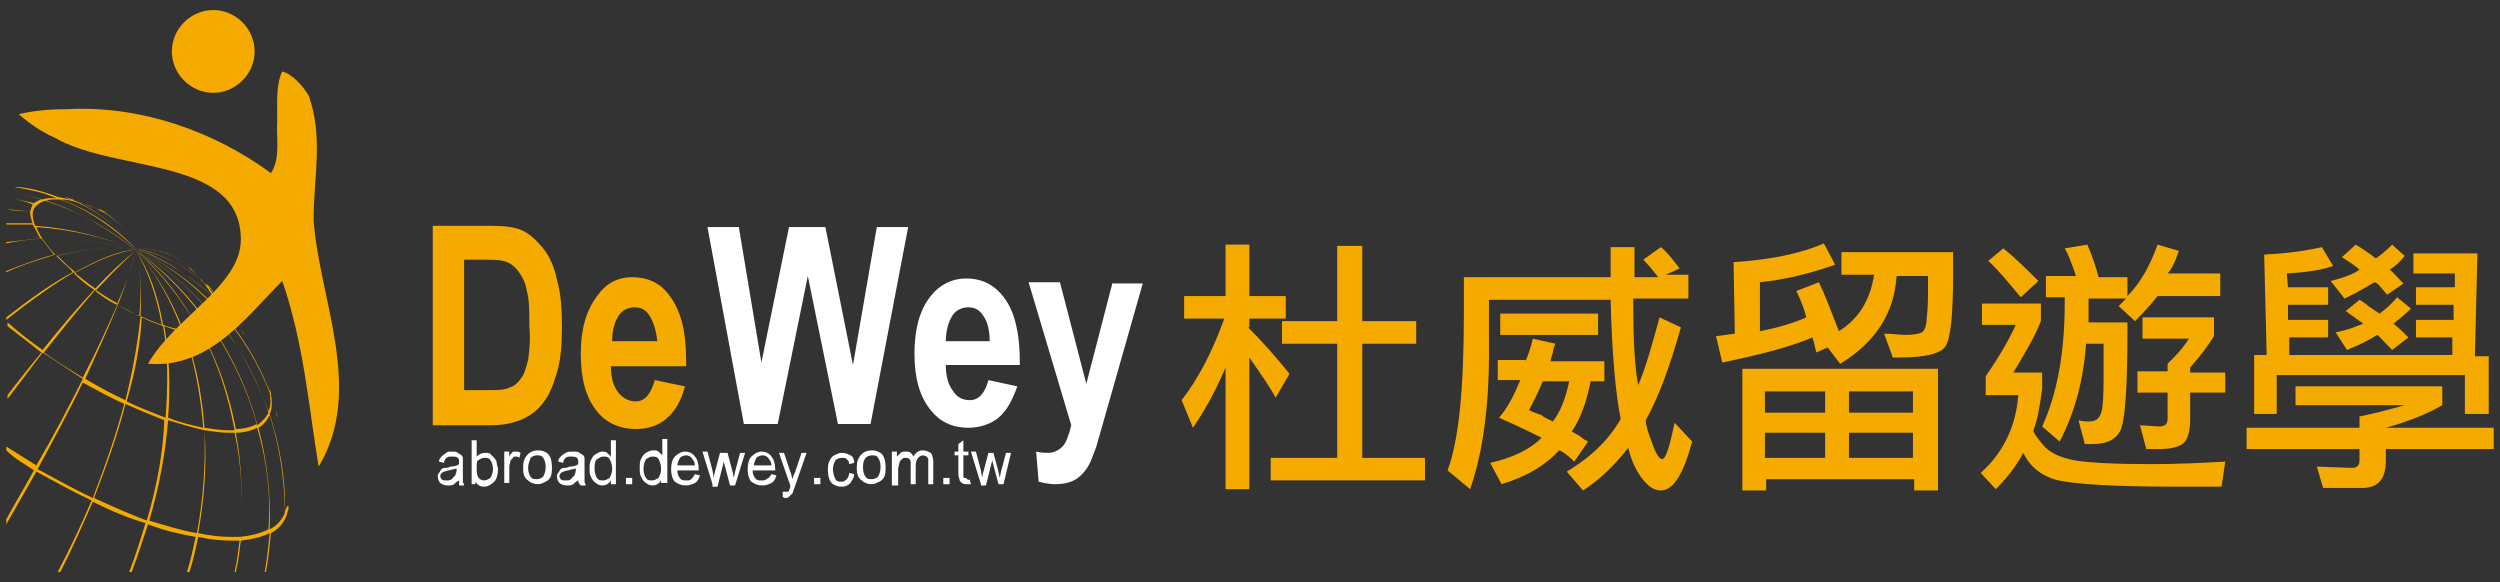
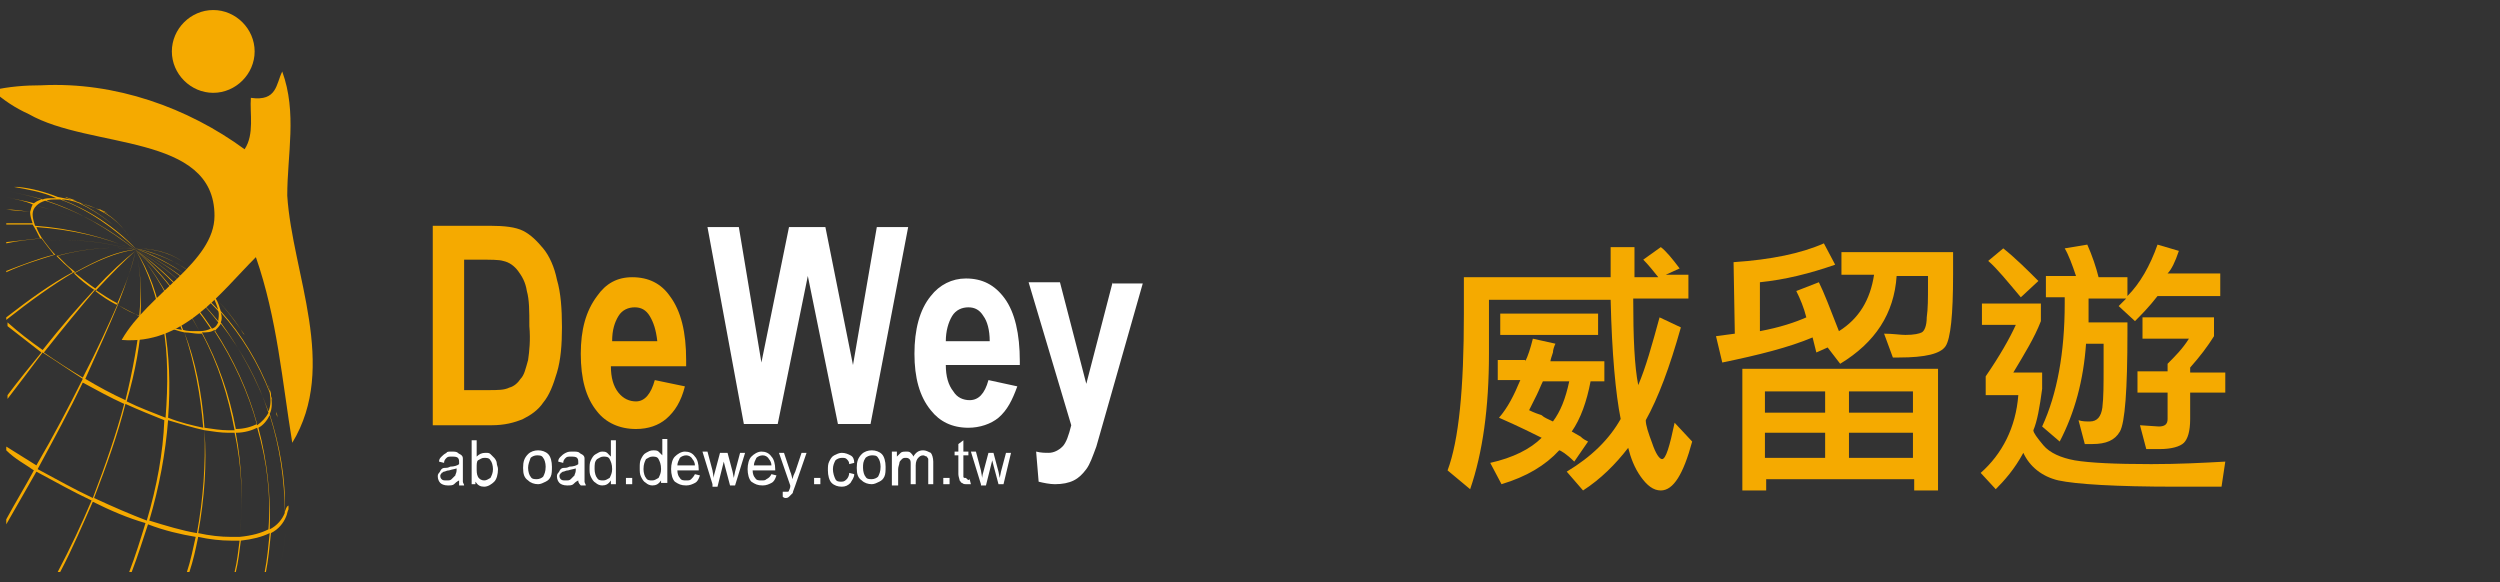
<svg xmlns="http://www.w3.org/2000/svg" version="1.1" id="圖層_1" x="0px" y="0px" viewBox="0 0 199.3 46.4" style="enable-background:new 0 0 199.3 46.4;" xml:space="preserve">
  <rect x="0" y="0" width="199.3" height="46.4" fill="#333333" stroke="none" />
  <style type="text/css">
	.st0{fill:#F5AA00;}
	.st1{fill:#FFFFFF;}
	.st2{fill-rule:evenodd;clip-rule:evenodd;fill:#F5AA00;}
</style>
  <g>
    <g>
      <g>
        <path class="st0" d="M43.3,19.8c-0.5-0.6-1-1.1-1.6-1.4c-0.6-0.3-1.5-0.4-2.6-0.4h-4.6v15.9h4.7c1,0,1.8-0.2,2.5-0.5     c0.6-0.3,1.2-0.7,1.6-1.3c0.5-0.6,0.8-1.4,1.1-2.4c0.3-1,0.4-2.2,0.4-3.6c0-1.5-0.1-2.8-0.4-3.8C44.2,21.3,43.8,20.4,43.3,19.8z      M42.1,28.7c-0.2,0.7-0.3,1.2-0.6,1.5c-0.2,0.3-0.5,0.6-0.9,0.7c-0.4,0.2-0.9,0.2-1.7,0.2H37V20.7h1.1c1,0,1.7,0,2,0.1     c0.5,0.1,0.9,0.4,1.2,0.8c0.3,0.4,0.6,0.9,0.7,1.6c0.2,0.7,0.2,1.6,0.2,2.8C42.3,27.1,42.2,28,42.1,28.7z M54.7,28.7     c0-2.2-0.4-3.9-1.3-5.1c-0.7-1-1.7-1.5-3-1.5c-1.2,0-2.1,0.5-2.8,1.5c-0.9,1.2-1.3,2.7-1.3,4.6c0,2,0.4,3.5,1.3,4.6     c0.7,0.9,1.8,1.4,3.1,1.4c1,0,1.8-0.3,2.4-0.8c0.7-0.6,1.2-1.4,1.5-2.6l-2.4-0.5c-0.3,1.1-0.8,1.7-1.5,1.7c-0.5,0-1-0.2-1.4-0.7     c-0.4-0.5-0.6-1.2-0.6-2.1h6L54.7,28.7z M48.8,27.2c0-0.9,0.2-1.5,0.5-2c0.3-0.5,0.8-0.7,1.3-0.7c0.5,0,0.9,0.2,1.2,0.7     c0.3,0.5,0.5,1.1,0.6,2H48.8z" />
      </g>
    </g>
    <g>
      <g>
        <path class="st1" d="M68,29.1l-2.2-11h-2.9l-2.2,10.8l-1.8-10.8h-2.5l2.9,15.7h2.7l2.4-11.8l2.4,11.8h2.6l3-15.7h-2.5L68,29.1z      M77,22.2c-1.1,0-2.1,0.5-2.8,1.4c-0.9,1.1-1.3,2.7-1.3,4.6c0,1.9,0.4,3.4,1.3,4.5c0.7,0.9,1.7,1.4,3,1.4c0.9,0,1.8-0.3,2.4-0.8     c0.7-0.6,1.1-1.4,1.5-2.5l-2.3-0.5c-0.3,1.1-0.8,1.6-1.5,1.6c-0.5,0-1-0.2-1.3-0.7c-0.4-0.5-0.6-1.2-0.6-2.1h5.9l0-0.3     c0-2.2-0.4-3.9-1.2-5C79.3,22.7,78.3,22.2,77,22.2z M75.4,27.2c0-0.8,0.2-1.5,0.5-2c0.3-0.5,0.8-0.7,1.3-0.7     c0.5,0,0.9,0.2,1.2,0.7c0.3,0.4,0.5,1.1,0.5,2H75.4z M88.7,22.5l-2.1,8.1l-2.1-8.1H82l3.4,11.4c-0.2,0.8-0.4,1.4-0.7,1.7     c-0.3,0.3-0.7,0.5-1.1,0.5c-0.3,0-0.6,0-1-0.1l0.2,2.4c0.4,0.1,0.9,0.2,1.3,0.2c0.6,0,1.1-0.1,1.5-0.3c0.4-0.2,0.7-0.5,1-0.9     c0.3-0.4,0.5-1,0.8-1.8l0.6-2.1l3.1-10.9H88.7z" />
      </g>
    </g>
    <g>
      <g>
        <path class="st1" d="M36.6,38.3c-0.2,0.1-0.3,0.2-0.4,0.3c-0.1,0.1-0.3,0.1-0.5,0.1c-0.3,0-0.5-0.1-0.6-0.2     c-0.1-0.1-0.2-0.3-0.2-0.5c0-0.1,0-0.2,0.1-0.3c0.1-0.1,0.1-0.2,0.2-0.3c0.1-0.1,0.2-0.1,0.3-0.1c0.1,0,0.2,0,0.4-0.1     c0.3,0,0.6-0.1,0.7-0.2c0-0.1,0-0.1,0-0.1c0-0.2,0-0.3-0.1-0.4c-0.1-0.1-0.3-0.1-0.5-0.1c-0.2,0-0.3,0-0.4,0.1     c-0.1,0.1-0.2,0.2-0.2,0.4l-0.4-0.1c0-0.2,0.1-0.3,0.2-0.4c0.1-0.1,0.2-0.2,0.4-0.3C35.6,36,35.8,36,36,36c0.2,0,0.4,0,0.5,0.1     c0.1,0.1,0.2,0.1,0.3,0.2c0.1,0.1,0.1,0.2,0.1,0.3c0,0.1,0,0.2,0,0.4v0.6c0,0.4,0,0.7,0,0.8c0,0.1,0.1,0.2,0.1,0.3h-0.4     C36.6,38.5,36.6,38.4,36.6,38.3z M36.5,37.3c-0.2,0.1-0.4,0.1-0.7,0.2c-0.2,0-0.3,0.1-0.4,0.1c-0.1,0-0.1,0.1-0.2,0.1     c0,0.1-0.1,0.1-0.1,0.2c0,0.1,0,0.2,0.1,0.3c0.1,0.1,0.2,0.1,0.4,0.1c0.2,0,0.3,0,0.4-0.1c0.1-0.1,0.2-0.2,0.3-0.3     c0-0.1,0.1-0.2,0.1-0.4V37.3z" />
        <path class="st1" d="M38,38.6h-0.4v-3.5H38v1.3c0.2-0.2,0.4-0.3,0.7-0.3c0.2,0,0.3,0,0.4,0.1c0.1,0.1,0.2,0.2,0.3,0.3     c0.1,0.1,0.2,0.3,0.2,0.4c0,0.2,0.1,0.3,0.1,0.5c0,0.4-0.1,0.8-0.3,1c-0.2,0.2-0.5,0.4-0.8,0.4c-0.3,0-0.5-0.1-0.7-0.4V38.6z      M38,37.3c0,0.3,0,0.5,0.1,0.7c0.1,0.2,0.3,0.3,0.5,0.3c0.2,0,0.3-0.1,0.5-0.2c0.1-0.2,0.2-0.4,0.2-0.7c0-0.3-0.1-0.6-0.2-0.7     c-0.1-0.2-0.3-0.2-0.5-0.2c-0.2,0-0.3,0.1-0.5,0.2C38,36.8,38,37,38,37.3z" />
-         <path class="st1" d="M40.2,38.6v-2.6h0.4v0.4c0.1-0.2,0.2-0.3,0.3-0.4C41,36,41,36,41.1,36c0.1,0,0.3,0,0.4,0.1l-0.1,0.4     c-0.1-0.1-0.2-0.1-0.3-0.1c-0.1,0-0.2,0-0.2,0.1c-0.1,0.1-0.1,0.1-0.2,0.2c0,0.2-0.1,0.3-0.1,0.5v1.3H40.2z" />
        <path class="st1" d="M41.7,37.3c0-0.5,0.1-0.8,0.4-1.1c0.2-0.2,0.5-0.3,0.8-0.3c0.3,0,0.6,0.1,0.8,0.3c0.2,0.2,0.3,0.6,0.3,1     c0,0.3,0,0.6-0.1,0.8c-0.1,0.2-0.2,0.3-0.4,0.4c-0.2,0.1-0.4,0.2-0.6,0.2c-0.3,0-0.6-0.1-0.8-0.3C41.8,38.1,41.7,37.8,41.7,37.3z      M42.1,37.3c0,0.3,0.1,0.6,0.2,0.7c0.1,0.2,0.3,0.2,0.5,0.2c0.2,0,0.4-0.1,0.5-0.2c0.1-0.2,0.2-0.4,0.2-0.8     c0-0.3-0.1-0.6-0.2-0.7c-0.1-0.2-0.3-0.2-0.5-0.2c-0.2,0-0.4,0.1-0.5,0.2C42.2,36.8,42.1,37,42.1,37.3z" />
        <path class="st1" d="M46.1,38.3c-0.2,0.1-0.3,0.2-0.4,0.3c-0.1,0.1-0.3,0.1-0.5,0.1c-0.3,0-0.5-0.1-0.6-0.2     c-0.1-0.1-0.2-0.3-0.2-0.5c0-0.1,0-0.2,0.1-0.3c0.1-0.1,0.1-0.2,0.2-0.3c0.1-0.1,0.2-0.1,0.3-0.1c0.1,0,0.2,0,0.4-0.1     c0.3,0,0.6-0.1,0.7-0.2c0-0.1,0-0.1,0-0.1c0-0.2,0-0.3-0.1-0.4c-0.1-0.1-0.3-0.1-0.5-0.1c-0.2,0-0.3,0-0.4,0.1     c-0.1,0.1-0.2,0.2-0.2,0.4l-0.4-0.1c0-0.2,0.1-0.3,0.2-0.4c0.1-0.1,0.2-0.2,0.4-0.3c0.2-0.1,0.3-0.1,0.6-0.1c0.2,0,0.4,0,0.5,0.1     c0.1,0.1,0.2,0.1,0.3,0.2c0.1,0.1,0.1,0.2,0.1,0.3c0,0.1,0,0.2,0,0.4v0.6c0,0.4,0,0.7,0,0.8c0,0.1,0.1,0.2,0.1,0.3h-0.4     C46.1,38.5,46.1,38.4,46.1,38.3z M46,37.3c-0.2,0.1-0.4,0.1-0.7,0.2c-0.2,0-0.3,0.1-0.4,0.1c-0.1,0-0.1,0.1-0.2,0.1     c0,0.1-0.1,0.1-0.1,0.2c0,0.1,0,0.2,0.1,0.3c0.1,0.1,0.2,0.1,0.4,0.1c0.2,0,0.3,0,0.4-0.1c0.1-0.1,0.2-0.2,0.3-0.3     c0-0.1,0.1-0.2,0.1-0.4V37.3z" />
        <path class="st1" d="M48.7,38.6v-0.3c-0.2,0.3-0.4,0.4-0.7,0.4c-0.2,0-0.4-0.1-0.5-0.2c-0.2-0.1-0.3-0.3-0.4-0.5     C47,37.8,47,37.6,47,37.4c0-0.3,0-0.5,0.1-0.7c0.1-0.2,0.2-0.4,0.4-0.5c0.2-0.1,0.3-0.2,0.5-0.2c0.1,0,0.3,0,0.4,0.1     c0.1,0.1,0.2,0.2,0.3,0.3v-1.3h0.4v3.5H48.7z M47.4,37.4c0,0.3,0.1,0.6,0.2,0.7c0.1,0.2,0.3,0.2,0.5,0.2c0.2,0,0.3-0.1,0.5-0.2     c0.1-0.2,0.2-0.4,0.2-0.7c0-0.4-0.1-0.6-0.2-0.8c-0.1-0.2-0.3-0.2-0.5-0.2c-0.2,0-0.3,0.1-0.5,0.2C47.4,36.8,47.4,37,47.4,37.4z" />
        <path class="st1" d="M49.9,38.6v-0.5h0.5v0.5H49.9z" />
        <path class="st1" d="M52.7,38.6v-0.3c-0.2,0.3-0.4,0.4-0.7,0.4c-0.2,0-0.4-0.1-0.5-0.2c-0.2-0.1-0.3-0.3-0.4-0.5     c-0.1-0.2-0.1-0.4-0.1-0.7c0-0.3,0-0.5,0.1-0.7c0.1-0.2,0.2-0.4,0.4-0.5c0.2-0.1,0.3-0.2,0.6-0.2c0.1,0,0.3,0,0.4,0.1     c0.1,0.1,0.2,0.2,0.3,0.3v-1.3h0.4v3.5H52.7z M51.3,37.4c0,0.3,0.1,0.6,0.2,0.7c0.1,0.2,0.3,0.2,0.5,0.2c0.2,0,0.3-0.1,0.5-0.2     c0.1-0.2,0.2-0.4,0.2-0.7c0-0.4-0.1-0.6-0.2-0.8c-0.1-0.2-0.3-0.2-0.5-0.2c-0.2,0-0.3,0.1-0.5,0.2C51.4,36.8,51.3,37,51.3,37.4z" />
        <path class="st1" d="M55.4,37.8l0.4,0.1c-0.1,0.3-0.2,0.5-0.4,0.6c-0.2,0.1-0.4,0.2-0.7,0.2c-0.4,0-0.6-0.1-0.9-0.3     c-0.2-0.2-0.3-0.6-0.3-1c0-0.4,0.1-0.8,0.3-1c0.2-0.2,0.5-0.4,0.8-0.4c0.3,0,0.6,0.1,0.8,0.4c0.2,0.2,0.3,0.6,0.3,1     c0,0,0,0.1,0,0.1H54c0,0.3,0.1,0.5,0.2,0.6c0.1,0.2,0.3,0.2,0.5,0.2c0.2,0,0.3,0,0.4-0.1C55.2,38.1,55.3,38,55.4,37.8z M54,37.1     h1.4c0-0.2-0.1-0.4-0.2-0.5c-0.1-0.2-0.3-0.3-0.5-0.3c-0.2,0-0.4,0.1-0.5,0.2C54.1,36.7,54,36.9,54,37.1z" />
        <path class="st1" d="M56.8,38.6l-0.8-2.6h0.4l0.4,1.5l0.1,0.6c0,0,0-0.2,0.1-0.5l0.4-1.5H58l0.4,1.5l0.1,0.5l0.1-0.5l0.4-1.5h0.4     l-0.8,2.6h-0.4l-0.4-1.5l-0.1-0.4l-0.5,2H56.8z" />
        <path class="st1" d="M61.5,37.8l0.4,0.1c-0.1,0.3-0.2,0.5-0.4,0.6c-0.2,0.1-0.4,0.2-0.7,0.2c-0.4,0-0.6-0.1-0.9-0.3     c-0.2-0.2-0.3-0.6-0.3-1c0-0.4,0.1-0.8,0.3-1c0.2-0.2,0.5-0.4,0.8-0.4c0.3,0,0.6,0.1,0.8,0.4c0.2,0.2,0.3,0.6,0.3,1     c0,0,0,0.1,0,0.1h-1.8c0,0.3,0.1,0.5,0.2,0.6c0.1,0.2,0.3,0.2,0.5,0.2c0.2,0,0.3,0,0.4-0.1C61.3,38.1,61.4,38,61.5,37.8z      M60.1,37.1h1.4c0-0.2-0.1-0.4-0.2-0.5c-0.1-0.2-0.3-0.3-0.5-0.3c-0.2,0-0.4,0.1-0.5,0.2C60.2,36.7,60.1,36.9,60.1,37.1z" />
        <path class="st1" d="M62.4,39.6l0-0.4c0.1,0,0.2,0,0.2,0c0.1,0,0.2,0,0.2,0c0.1,0,0.1-0.1,0.1-0.1c0,0,0.1-0.2,0.1-0.3     c0,0,0-0.1,0-0.1l-0.9-2.6h0.4l0.5,1.5c0.1,0.2,0.1,0.4,0.2,0.6c0-0.2,0.1-0.4,0.2-0.6l0.5-1.5h0.4l-0.9,2.6     c-0.1,0.3-0.2,0.5-0.2,0.6c-0.1,0.1-0.2,0.2-0.3,0.3c-0.1,0.1-0.2,0.1-0.3,0.1C62.6,39.7,62.5,39.7,62.4,39.6z" />
        <path class="st1" d="M64.9,38.6v-0.5h0.5v0.5H64.9z" />
        <path class="st1" d="M67.7,37.7l0.4,0.1c0,0.3-0.2,0.5-0.3,0.7c-0.2,0.2-0.4,0.3-0.7,0.3c-0.3,0-0.6-0.1-0.8-0.3     c-0.2-0.2-0.3-0.6-0.3-1c0-0.3,0-0.5,0.1-0.7c0.1-0.2,0.2-0.4,0.4-0.5c0.2-0.1,0.4-0.2,0.6-0.2c0.3,0,0.5,0.1,0.7,0.2     c0.2,0.1,0.3,0.3,0.3,0.6l-0.4,0.1c0-0.2-0.1-0.3-0.2-0.4c-0.1-0.1-0.2-0.1-0.4-0.1c-0.2,0-0.4,0.1-0.5,0.2     c-0.1,0.2-0.2,0.4-0.2,0.7c0,0.3,0.1,0.6,0.2,0.8c0.1,0.2,0.3,0.2,0.5,0.2c0.2,0,0.3-0.1,0.4-0.2C67.6,38.1,67.7,37.9,67.7,37.7z     " />
        <path class="st1" d="M68.3,37.3c0-0.5,0.1-0.8,0.4-1.1c0.2-0.2,0.5-0.3,0.8-0.3c0.3,0,0.6,0.1,0.8,0.3c0.2,0.2,0.3,0.6,0.3,1     c0,0.3,0,0.6-0.1,0.8c-0.1,0.2-0.2,0.3-0.4,0.4c-0.2,0.1-0.4,0.2-0.6,0.2c-0.3,0-0.6-0.1-0.8-0.3C68.4,38.1,68.3,37.8,68.3,37.3z      M68.8,37.3c0,0.3,0.1,0.6,0.2,0.7c0.1,0.2,0.3,0.2,0.5,0.2c0.2,0,0.4-0.1,0.5-0.2c0.1-0.2,0.2-0.4,0.2-0.8     c0-0.3-0.1-0.6-0.2-0.7c-0.1-0.2-0.3-0.2-0.5-0.2c-0.2,0-0.4,0.1-0.5,0.2C68.8,36.8,68.8,37,68.8,37.3z" />
        <path class="st1" d="M71.1,38.6v-2.6h0.4v0.4c0.1-0.1,0.2-0.2,0.3-0.3c0.1-0.1,0.3-0.1,0.4-0.1c0.2,0,0.3,0,0.4,0.1     c0.1,0.1,0.2,0.2,0.2,0.3c0.2-0.3,0.4-0.5,0.8-0.5c0.2,0,0.4,0.1,0.6,0.2c0.1,0.1,0.2,0.4,0.2,0.7v1.8h-0.4V37c0-0.2,0-0.3,0-0.4     c0-0.1-0.1-0.1-0.1-0.2c-0.1,0-0.2-0.1-0.3-0.1c-0.2,0-0.3,0.1-0.4,0.2c-0.1,0.1-0.2,0.3-0.2,0.6v1.5h-0.4V37     c0-0.2,0-0.3-0.1-0.4c-0.1-0.1-0.2-0.1-0.3-0.1c-0.1,0-0.2,0-0.3,0.1c-0.1,0.1-0.2,0.2-0.2,0.3c0,0.1-0.1,0.3-0.1,0.5v1.3H71.1z" />
        <path class="st1" d="M75.2,38.6v-0.5h0.5v0.5H75.2z" />
        <path class="st1" d="M77.3,38.2l0.1,0.4c-0.1,0-0.2,0-0.3,0c-0.2,0-0.3,0-0.4-0.1c-0.1,0-0.1-0.1-0.2-0.2c0-0.1-0.1-0.3-0.1-0.5     v-1.5h-0.3v-0.3h0.3v-0.6l0.4-0.3v0.9h0.4v0.3h-0.4v1.5c0,0.1,0,0.2,0,0.2c0,0,0,0.1,0.1,0.1c0,0,0.1,0,0.1,0     C77.2,38.3,77.2,38.3,77.3,38.2z" />
        <path class="st1" d="M78.2,38.6l-0.8-2.6h0.4l0.4,1.5l0.1,0.6c0,0,0-0.2,0.1-0.5l0.4-1.5h0.4l0.4,1.5l0.1,0.5l0.1-0.5l0.4-1.5     h0.4L80,38.6h-0.4l-0.4-1.5l-0.1-0.4l-0.5,2H78.2z" />
      </g>
    </g>
-     <path class="st2" d="M22.5,5.7c0.8,0.2,1.6,1.1,2.1,1.9c1.2,3.3,0.4,6.6,0.4,9.9c0.4,6.2,4.1,13.6,0.4,19.7   c-0.8-4.9-1.2-9.9-2.9-14.8c-2.9,2.9-5.8,7-10.7,6.6c2.1-3.7,7.4-6.2,7.4-9.9c0-6.6-9.9-5.3-14.8-8.1c-1.1-0.5-2-1.1-2.9-1.9   c1.3-0.3,2.6-0.4,3.9-0.4c5.9-0.3,11.7,1.8,16.2,5.1c0.8-1.2,0.4-2.9,0.5-4.1C22.1,8.1,22,6.7,22.5,5.7z" />
+     <path class="st2" d="M22.5,5.7c1.2,3.3,0.4,6.6,0.4,9.9c0.4,6.2,4.1,13.6,0.4,19.7   c-0.8-4.9-1.2-9.9-2.9-14.8c-2.9,2.9-5.8,7-10.7,6.6c2.1-3.7,7.4-6.2,7.4-9.9c0-6.6-9.9-5.3-14.8-8.1c-1.1-0.5-2-1.1-2.9-1.9   c1.3-0.3,2.6-0.4,3.9-0.4c5.9-0.3,11.7,1.8,16.2,5.1c0.8-1.2,0.4-2.9,0.5-4.1C22.1,8.1,22,6.7,22.5,5.7z" />
    <path class="st2" d="M20.3,4.1c0,1.8-1.5,3.3-3.3,3.3c-1.8,0-3.3-1.5-3.3-3.3c0-1.8,1.5-3.3,3.3-3.3C18.8,0.8,20.3,2.3,20.3,4.1z" />
    <path class="st0" d="M22.1,33.1c0-0.1-0.1-0.2-0.1-0.3c0,0.2,0.1,0.3,0.1,0.5L22.1,33.1z M22.7,40.8c0.1-2.6-0.4-5.3-1.2-7.8   c0.2-0.4,0.2-0.9,0.1-1.5c0,0.1,0.1,0.3,0.1,0.4c-0.1-0.2-0.1-0.3-0.1-0.5c0-0.1-0.1-0.3-0.1-0.4c0-0.1-0.1-0.2-0.1-0.3   c0.1,0.2,0.1,0.3,0.1,0.5c-0.9-2.3-2.2-4.5-3.9-6.4c-0.1-0.3-0.2-0.7-0.4-1c0.9,0.9,1.6,1.9,2.3,2.9c0,0-0.1-0.1-0.1-0.1   c-0.6-1-1.4-2-2.2-2.8c-0.2-0.4-0.5-0.8-0.8-1.2c0.3,0.2,0.5,0.5,0.7,0.8c0,0,0-0.1-0.1-0.1c-0.2-0.3-0.5-0.5-0.7-0.7   c-0.3-0.4-0.8-0.9-1.3-1.3c0.1,0,0.1,0.1,0.2,0.1c0,0,0,0-0.1-0.1c-0.1-0.1-0.1-0.1-0.2-0.2c0,0,0,0,0,0c-1-0.8-2.3-1.3-4.1-1.3   c1.7,0,3.1,0.5,4.1,1.3c0.5,0.5,0.9,0.9,1.2,1.3c-1.4-1.2-3.2-2.2-5.3-2.6c2.2,0.5,4,1.4,5.4,2.7c0.3,0.4,0.6,0.8,0.8,1.2   c-1.6-1.6-3.7-2.9-6.2-3.9c2.5,0.9,4.5,2.3,6.2,3.9c0.2,0.4,0.3,0.7,0.4,1c-1.8-2-4-3.6-6.6-4.9c2.6,1.3,4.8,3,6.6,5   c0.1,0.3,0,0.6,0,0.8c-1.8-2.2-4-4.2-6.5-5.7c2.6,1.6,4.8,3.6,6.5,5.8c-0.1,0.2-0.2,0.4-0.5,0.5c-1.6-2.4-3.6-4.5-6.1-6.3   c2.4,1.8,4.4,3.9,6,6.3c-0.2,0.1-0.5,0.2-0.9,0.2c-1.3-2.5-3-4.7-5.1-6.5c2.1,1.9,3.8,4.1,5.1,6.5c-0.1,0-0.2,0-0.3,0   c-0.3,0-0.7,0-1-0.1c-0.9-2.4-2.2-4.6-3.8-6.4c1.6,1.8,2.8,4,3.7,6.4c-0.5-0.1-1-0.2-1.5-0.4c-0.4-2.3-1.1-4.3-2.2-6   c1,1.7,1.7,3.7,2.1,6c-0.5-0.2-1.1-0.4-1.7-0.7c0.1-2.1,0-3.9-0.4-5.3c0.4,1.4,0.5,3.2,0.3,5.3c-0.6-0.3-1.2-0.6-1.7-0.9   c0.7-1.8,1.2-3.3,1.4-4.3c-0.2,1.1-0.7,2.5-1.5,4.3c-0.6-0.3-1.2-0.7-1.7-1.1c1.3-1.4,2.4-2.5,3.2-3.2c-0.9,0.7-2,1.7-3.3,3.1   c-0.6-0.4-1.1-0.8-1.6-1.3c1.8-1,3.4-1.7,4.9-1.9C9.4,20,7.8,20.7,6,21.7c-0.2-0.2-0.5-0.4-0.7-0.6c-0.2-0.2-0.5-0.5-0.7-0.7   c2.2-0.6,4.4-0.8,6.3-0.5c-2-0.3-4.1-0.1-6.4,0.5c-0.4-0.4-0.7-0.8-1-1.2c2.6-0.2,5.1,0.1,7.4,0.8c-2.3-0.7-4.9-1-7.4-0.8   c-0.3-0.4-0.5-0.8-0.6-1.1c2.8,0.2,5.5,0.8,8,1.9c-2.5-1.1-5.3-1.8-8.1-2c-0.1-0.3-0.2-0.6-0.2-0.9c2.8,0.5,5.6,1.4,8.2,2.9   c-2.6-1.5-5.4-2.4-8.2-2.9c0-0.3,0.1-0.5,0.3-0.7c2.8,0.7,5.5,1.9,8,3.6c-2.5-1.7-5.2-2.9-8-3.6c0.2-0.2,0.4-0.3,0.7-0.4   c2.5,0.8,5,2.1,7.3,4c-2.3-1.8-4.7-3.2-7.2-4c0.2-0.1,0.5-0.1,0.8-0.1c0.1,0,0.2,0,0.3,0c2.2,0.8,4.2,2.2,6.1,4   c-1.8-1.9-3.9-3.2-6-4c0.4,0,0.9,0.1,1.4,0.3c1.7,0.8,3.3,2,4.6,3.8c-1.3-1.8-2.9-3-4.5-3.8c0.5,0.1,1.1,0.3,1.6,0.6   c1.2,0.6,2.2,1.6,2.9,3.2c-0.7-1.6-1.7-2.6-2.8-3.2c0.2,0.1,0.3,0.1,0.5,0.2c-0.1,0-0.1-0.1-0.2-0.1c-0.1-0.1-0.3-0.1-0.4-0.2   c0,0,0,0,0,0c0,0-0.1,0-0.1,0c0,0,0,0,0,0c-0.6-0.2-1.1-0.4-1.7-0.6c-0.3-0.1-0.5-0.2-0.8-0.3c-0.1,0-0.2-0.1-0.2-0.1   c0.3,0.1,0.6,0.2,0.9,0.3c-0.5-0.1-1-0.2-1.5-0.3c-1-0.4-2.1-0.7-3.2-0.8c-0.1,0-0.1,0-0.2,0c0,0,0,0-0.1,0   c1.1,0.2,2.3,0.4,3.4,0.9c-0.1,0-0.2,0-0.3,0c-0.3,0-0.6,0-0.8,0.1c-1-0.3-2-0.5-3-0.7v0c1,0.2,2,0.4,2.9,0.7   c-0.3,0.1-0.5,0.2-0.7,0.4C2,16,1.2,15.9,0.5,15.7v0C1.2,15.9,2,16,2.7,16.2c-0.2,0.2-0.2,0.4-0.3,0.7c-0.6-0.1-1.3-0.2-1.9-0.2v0   c0.6,0.1,1.3,0.1,1.9,0.2c0,0.3,0.1,0.6,0.2,0.9c-0.7,0-1.4,0-2.1,0v0.1c0.7,0,1.4,0,2.1,0C2.8,18.2,3,18.6,3.2,19   c-0.9,0.1-1.8,0.2-2.7,0.3v0.1c0.9-0.2,1.9-0.3,2.8-0.4c0.3,0.4,0.6,0.8,1,1.3c-1.2,0.3-2.5,0.8-3.8,1.3v0.1c1.3-0.6,2.6-1,3.9-1.4   c0.2,0.2,0.5,0.5,0.7,0.7c0.2,0.2,0.5,0.4,0.7,0.7c-1.7,0.9-3.5,2.2-5.3,3.6v0.2c1.9-1.5,3.7-2.8,5.4-3.8c0.5,0.4,1.1,0.9,1.7,1.3   c-1.3,1.4-2.7,3-4.2,4.9c-1-0.7-1.9-1.4-2.8-2.2v0.3c0.9,0.7,1.8,1.4,2.7,2.1c-0.9,1.1-1.8,2.2-2.7,3.4v0.3c1-1.3,1.9-2.5,2.8-3.7   c1.1,0.7,2.1,1.4,3.2,2.1c-1.1,2.2-2.3,4.5-3.7,6.9c-0.8-0.5-1.6-1-2.4-1.5v0.3C1.2,36.6,2,37,2.7,37.5c-0.7,1.3-1.5,2.6-2.2,3.9   v0.4c0.8-1.4,1.6-2.8,2.4-4.2c1.5,0.8,2.9,1.6,4.4,2.3c-0.8,1.9-1.7,3.8-2.7,5.7h0.2c1-1.9,1.8-3.8,2.6-5.6   c1.4,0.7,2.8,1.3,4.2,1.7c-0.4,1.3-0.8,2.6-1.3,3.9h0.2c0.5-1.3,0.9-2.6,1.3-3.8c1.3,0.5,2.6,0.8,3.8,1c-0.2,0.9-0.4,1.9-0.7,2.8   h0.2c0.3-0.9,0.5-1.8,0.7-2.8c0.9,0.2,1.8,0.3,2.6,0.3c0.2,0,0.4,0,0.7,0c-0.1,0.8-0.2,1.7-0.4,2.5h0.1c0.2-0.8,0.3-1.7,0.4-2.5   c0.9-0.1,1.7-0.3,2.3-0.6c-0.1,1-0.2,2.1-0.4,3.1h0.1c0.2-1,0.3-2.1,0.4-3.1c0.6-0.3,1-0.8,1.2-1.3c0,1.5-0.2,3-0.6,4.5h0   c0.4-1.5,0.6-3,0.6-4.5c0.1-0.2,0.1-0.4,0.2-0.6c0-0.1,0-0.2,0-0.3C22.8,40.4,22.8,40.6,22.7,40.8z M17.6,24.9   c1.7,1.9,3,4.1,3.9,6.4c0.1,0.6,0.1,1-0.1,1.5c-0.9-2.5-2.2-4.9-3.8-7.1C17.7,25.5,17.7,25.2,17.6,24.9z M17.6,25.8   c1.7,2.2,3,4.6,3.8,7.1c-0.2,0.4-0.5,0.7-0.9,1c-0.7-2.6-1.9-5.2-3.4-7.5C17.3,26.2,17.5,26,17.6,25.8z M17.1,26.3   c1.5,2.3,2.7,4.9,3.4,7.5c-0.4,0.2-1,0.4-1.7,0.4c-0.5-2.7-1.4-5.3-2.7-7.7C16.5,26.5,16.8,26.5,17.1,26.3z M15.8,26.6   c0.1,0,0.2,0,0.3,0c1.3,2.4,2.1,5,2.6,7.7c-0.2,0-0.3,0-0.5,0c-0.6,0-1.2-0.1-1.9-0.2c-0.2-2.7-0.7-5.3-1.6-7.6   C15.1,26.5,15.5,26.6,15.8,26.6z M14.7,26.5c0.8,2.4,1.3,5,1.5,7.6c-0.9-0.2-1.8-0.4-2.8-0.8c0.2-2.6,0.1-5-0.3-7.3   C13.7,26.2,14.2,26.4,14.7,26.5z M11.3,25.3c0.6,0.3,1.2,0.5,1.7,0.7c0.4,2.2,0.4,4.7,0.2,7.3c-1-0.4-2.1-0.8-3.1-1.3   C10.8,29.6,11.2,27.3,11.3,25.3z M9.4,24.3c0.6,0.4,1.2,0.7,1.8,0.9c-0.2,2-0.6,4.3-1.2,6.7c-1.1-0.5-2.2-1.1-3.2-1.7   C7.8,28,8.7,26,9.4,24.3z M3.5,28.1c1.5-1.9,2.9-3.6,4.1-5c0.6,0.4,1.2,0.8,1.8,1.1C8.6,26,7.7,28,6.6,30.1   C5.6,29.5,4.5,28.8,3.5,28.1z M7.4,39.7C5.9,39,4.5,38.2,3,37.4c1.3-2.4,2.6-4.8,3.6-6.9c1.1,0.6,2.2,1.2,3.3,1.7   C9.3,34.5,8.4,37.1,7.4,39.7z M11.7,41.5C10.4,41,9,40.4,7.5,39.7c1-2.6,1.9-5.1,2.5-7.5c1.1,0.5,2.1,0.9,3.1,1.3   C13,36.1,12.5,38.8,11.7,41.5z M15.7,42.5c-1.2-0.2-2.5-0.6-3.8-1c0.8-2.7,1.3-5.4,1.5-8c1,0.3,2,0.6,2.9,0.8   C16.4,37,16.2,39.8,15.7,42.5z M19.1,42.8c-0.2,0-0.4,0-0.7,0c-0.8,0-1.7-0.1-2.6-0.3c0.5-2.8,0.7-5.5,0.5-8.2   c0.7,0.1,1.3,0.2,1.9,0.2c0.2,0,0.3,0,0.5,0C19.3,37.2,19.4,40.1,19.1,42.8z M21.4,42.2L21.4,42.2c-0.6,0.3-1.3,0.5-2.3,0.6   c0.3-2.8,0.2-5.6-0.3-8.3c0.7,0,1.3-0.2,1.7-0.4C21.3,36.8,21.6,39.5,21.4,42.2z M21.5,42.2c0.1-2.7-0.2-5.5-0.9-8.1   c0.4-0.2,0.7-0.6,0.9-1c0.8,2.5,1.2,5.2,1.2,7.8C22.5,41.4,22.1,41.9,21.5,42.2z" />
    <g>
-       <path class="st0" d="M99.5,26.1c1,1,2.1,2.2,3.3,3.7l-1.1,1.9c-0.5-0.9-1.2-1.9-2.1-3.2v10.5h-1.9v-9.7c-0.8,1.9-1.7,3.5-2.6,4.8    l-0.9-2.2c1.4-1.8,2.5-4,3.4-6.5h-3.2v-1.8h3.3v-4.1h1.9v4.1h2.9v1.8h-2.9V26.1z M101.3,38.3v-1.8h5.3v-9.1h-4.4v-1.8h4.4v-6h2v6    h4.3v1.8h-4.3v9.1h5v1.8H101.3z" />
      <path class="st0" d="M132.8,21.9h1.8v1.9h-4.4c0,3.1,0.1,5.4,0.4,6.9c0.6-1.4,1.1-3.2,1.7-5.4l1.7,0.8c-0.9,3.2-1.8,5.6-2.8,7.4    c0,0.4,0.2,1,0.5,1.8c0.3,0.9,0.6,1.3,0.8,1.3c0.3,0,0.6-1,1-2.9l1.4,1.5c-0.7,2.6-1.5,3.9-2.5,3.9c-0.6,0-1.1-0.4-1.6-1.1    c-0.5-0.7-0.8-1.5-1-2.3c-1,1.3-2.2,2.5-3.6,3.4l-1.3-1.5c2-1.2,3.4-2.6,4.3-4.2c-0.4-2-0.7-5.2-0.8-9.5h-9.7v4.3    c0,4.3-0.5,7.9-1.5,10.8l-1.8-1.5c0.9-2.4,1.3-6.5,1.3-12.5v-2.9h11.7v-2.4h1.9v2.4h1.9c-0.4-0.5-0.8-1-1.2-1.4l1.4-1    c0.4,0.3,0.9,0.9,1.5,1.7L132.8,21.9z M121.6,28.8c0.2-0.4,0.4-1,0.6-1.8l1.8,0.4c-0.1,0.2-0.2,0.5-0.2,0.7    c-0.1,0.3-0.2,0.6-0.2,0.7h4.3v1.6h-1.1c-0.3,1.6-0.8,3-1.5,4l0.7,0.4c0.2,0.2,0.4,0.3,0.6,0.4l-1.1,1.6c-0.6-0.6-1.1-0.9-1.2-0.9    c-1.1,1.2-2.6,2.1-4.6,2.7l-0.9-1.7c1.8-0.4,3.2-1.1,4.1-2c-0.6-0.3-1.8-0.9-3.4-1.6c0.7-0.8,1.2-1.8,1.7-3h-1.8v-1.6H121.6z     M119.6,26.7V25h7.8v1.7H119.6z M123.8,33.6c0.6-0.8,1-1.8,1.3-3.2h-2.1c-0.2,0.4-0.3,0.7-0.5,1.1c-0.2,0.4-0.4,0.8-0.6,1.2    c0.4,0.2,0.7,0.3,1,0.4C123.1,33.3,123.4,33.4,123.8,33.6z" />
      <path class="st0" d="M140.3,26.4c1.6-0.3,2.8-0.7,3.7-1.1c-0.2-0.8-0.5-1.5-0.8-2.1l1.8-0.7c0.4,0.8,0.9,2.1,1.6,3.9    c1.6-1,2.5-2.5,2.8-4.5h-2.6v-1.8h8.9c0,0.5,0,1.1,0,1.8c0,3.2-0.2,5.1-0.6,5.7c-0.4,0.6-1.6,0.9-3.7,0.9c-0.2,0-0.4,0-0.5,0    l-0.7-1.9c0.7,0,1.3,0.1,1.7,0.1c0.7,0,1.1-0.1,1.3-0.2c0.2-0.1,0.4-0.5,0.4-1.2c0.1-0.7,0.1-1.5,0.1-2.5c0-0.3,0-0.6,0-0.8h-2.5    c-0.2,3-1.7,5.3-4.5,7l-1-1.3l-0.9,0.4l-0.3-1.2c-1.9,0.8-4.3,1.4-7.2,2l-0.5-2.1l1.5-0.2l-0.1-5.7c3-0.2,5.4-0.7,7.2-1.5l0.9,1.7    c-2,0.7-4,1.2-6,1.4L140.3,26.4z M140.8,38.2v0.9h-1.9v-9.7h15.6v9.7h-1.9v-0.9H140.8z M145.5,32.9v-1.7h-4.8v1.7H145.5z     M145.5,36.5v-2h-4.8v2H145.5z M152.5,32.9v-1.7h-5.1v1.7H152.5z M152.5,36.5v-2h-5.1v2H152.5z" />
      <path class="st0" d="M158.3,30c1.1-1.6,1.9-3,2.4-4.1h-2.7v-1.7h4.7v1.4c-0.5,1.3-1.3,2.6-2.2,4.1h2.3V31    c-0.2,1.5-0.4,2.6-0.7,3.3c0,0.2,0.3,0.6,0.8,1.2c0.5,0.6,1.4,1,2.5,1.2c1.2,0.2,3.2,0.3,6.1,0.3c2.2,0,4.1-0.1,5.9-0.2l-0.3,2    h-3.6c-4.9,0-8-0.2-9.4-0.5c-1.3-0.3-2.3-1.1-2.8-2.2c-0.7,1.3-1.5,2.2-2.2,2.9l-1.2-1.3c1.7-1.5,2.8-3.6,3-6.2h-2.6V30z     M161.1,23.7c-1.1-1.3-1.9-2.3-2.6-2.9l1.2-1c1,0.8,1.9,1.7,2.8,2.6L161.1,23.7z M166.5,23.8v0.9c0,0.4,0,0.8,0,1h3.1    c0,0.2,0,0.5,0,0.8c0,4.6-0.2,7.2-0.6,7.9c-0.4,0.7-1.1,1-2.2,1c-0.2,0-0.4,0-0.6,0l-0.5-1.9c0.3,0.1,0.6,0.1,0.9,0.1    c0.6,0,0.9-0.4,1-1.1c0.1-0.8,0.1-1.9,0.1-3.3c0-0.7,0-1.3,0-1.8h-1.4c-0.2,2.9-0.9,5.5-2.1,7.8l-1.4-1.2c1.2-2.6,1.8-5.9,1.8-9.8    c0-0.2,0-0.4,0-0.5h-1.5v-1.7h2.4c-0.3-0.9-0.6-1.7-0.9-2.2l1.8-0.3c0.4,0.9,0.7,1.8,0.9,2.6h2.3v1.5c1-1,1.8-2.4,2.4-4.1l1.7,0.5    c-0.3,0.9-0.6,1.5-0.9,1.8h4.2v1.8H172c-0.7,0.9-1.3,1.5-1.8,2l-1.3-1.2l0.6-0.6L166.5,23.8z M177.4,31.3h-2.8v2.1    c0,1-0.2,1.6-0.5,1.9c-0.3,0.3-1,0.5-1.9,0.5h-1.1l-0.5-1.9l1.5,0.1c0.5,0,0.7-0.2,0.7-0.6v-2.1h-2.4v-1.7h2.4v-0.6    c0.6-0.6,1.2-1.2,1.7-2h-3.7v-1.7h5.7v1.5c-0.5,0.8-1.1,1.6-1.9,2.5v0.4h2.8V31.3z" />
-       <path class="st0" d="M194.7,30.8v1.5c-1.2,0.7-2.7,1.3-4.5,1.8h8.6v1.7h-8.6v0.9c0,1.5-0.6,2.2-1.9,2.2h-3.1l-0.5-1.7l2.8,0.1    c0.4,0,0.6-0.2,0.6-0.6v-0.9h-9v-1.7h9v-0.9c1-0.2,2.2-0.5,3.6-0.9h-8.7v-1.5H194.7z M196.5,29.9h-15V33h-1.8v-4.7h1l-0.2-8    c1.8-0.1,3.3-0.3,4.6-0.6l0.9,1.5c-0.8,0.3-2,0.5-3.7,0.6l0.1,1.1h3.2v1.4h-3.2l0,1.2h3.2v1.4h-3.1l0,1.4h13l0-1.4h-2.9v-1.4h3    l0-1.2h-3v-1.4h3.1l0-1.1h-3.3v-1.6h5.1l-0.2,8.2h1.1V33h-1.9V29.9z M189.3,22.5c-0.7,0.4-1.5,0.9-2.4,1.3l-1.1-1.4    c1.2-0.3,1.9-0.6,2.3-0.9c-0.3-0.3-0.8-0.6-1.4-1l1.1-1c0.5,0.3,1.1,0.7,1.6,1.1c0.6-0.4,1-0.8,1.3-1.1l1,0.9    c-0.3,0.4-0.7,0.8-1.2,1.1c0.3,0.2,0.6,0.6,1.1,1.1l-1.3,0.9C189.8,22.9,189.5,22.5,189.3,22.5z M189.5,26.7    c-0.6,0.4-1.4,0.8-2.4,1.2l-0.9-1.4c1-0.2,1.7-0.5,2.2-0.7c-0.3-0.2-0.7-0.5-1.4-1l1.1-0.9c0.3,0.2,0.5,0.3,0.7,0.5    c0.3,0.2,0.6,0.4,0.9,0.6c0.4-0.3,0.9-0.7,1.4-1.3l1.1,0.9c-0.5,0.5-1,0.9-1.4,1.2c0.4,0.3,0.8,0.7,1.2,1.1l-1.3,1    C189.9,27.1,189.6,26.7,189.5,26.7z" />
    </g>
  </g>
</svg>